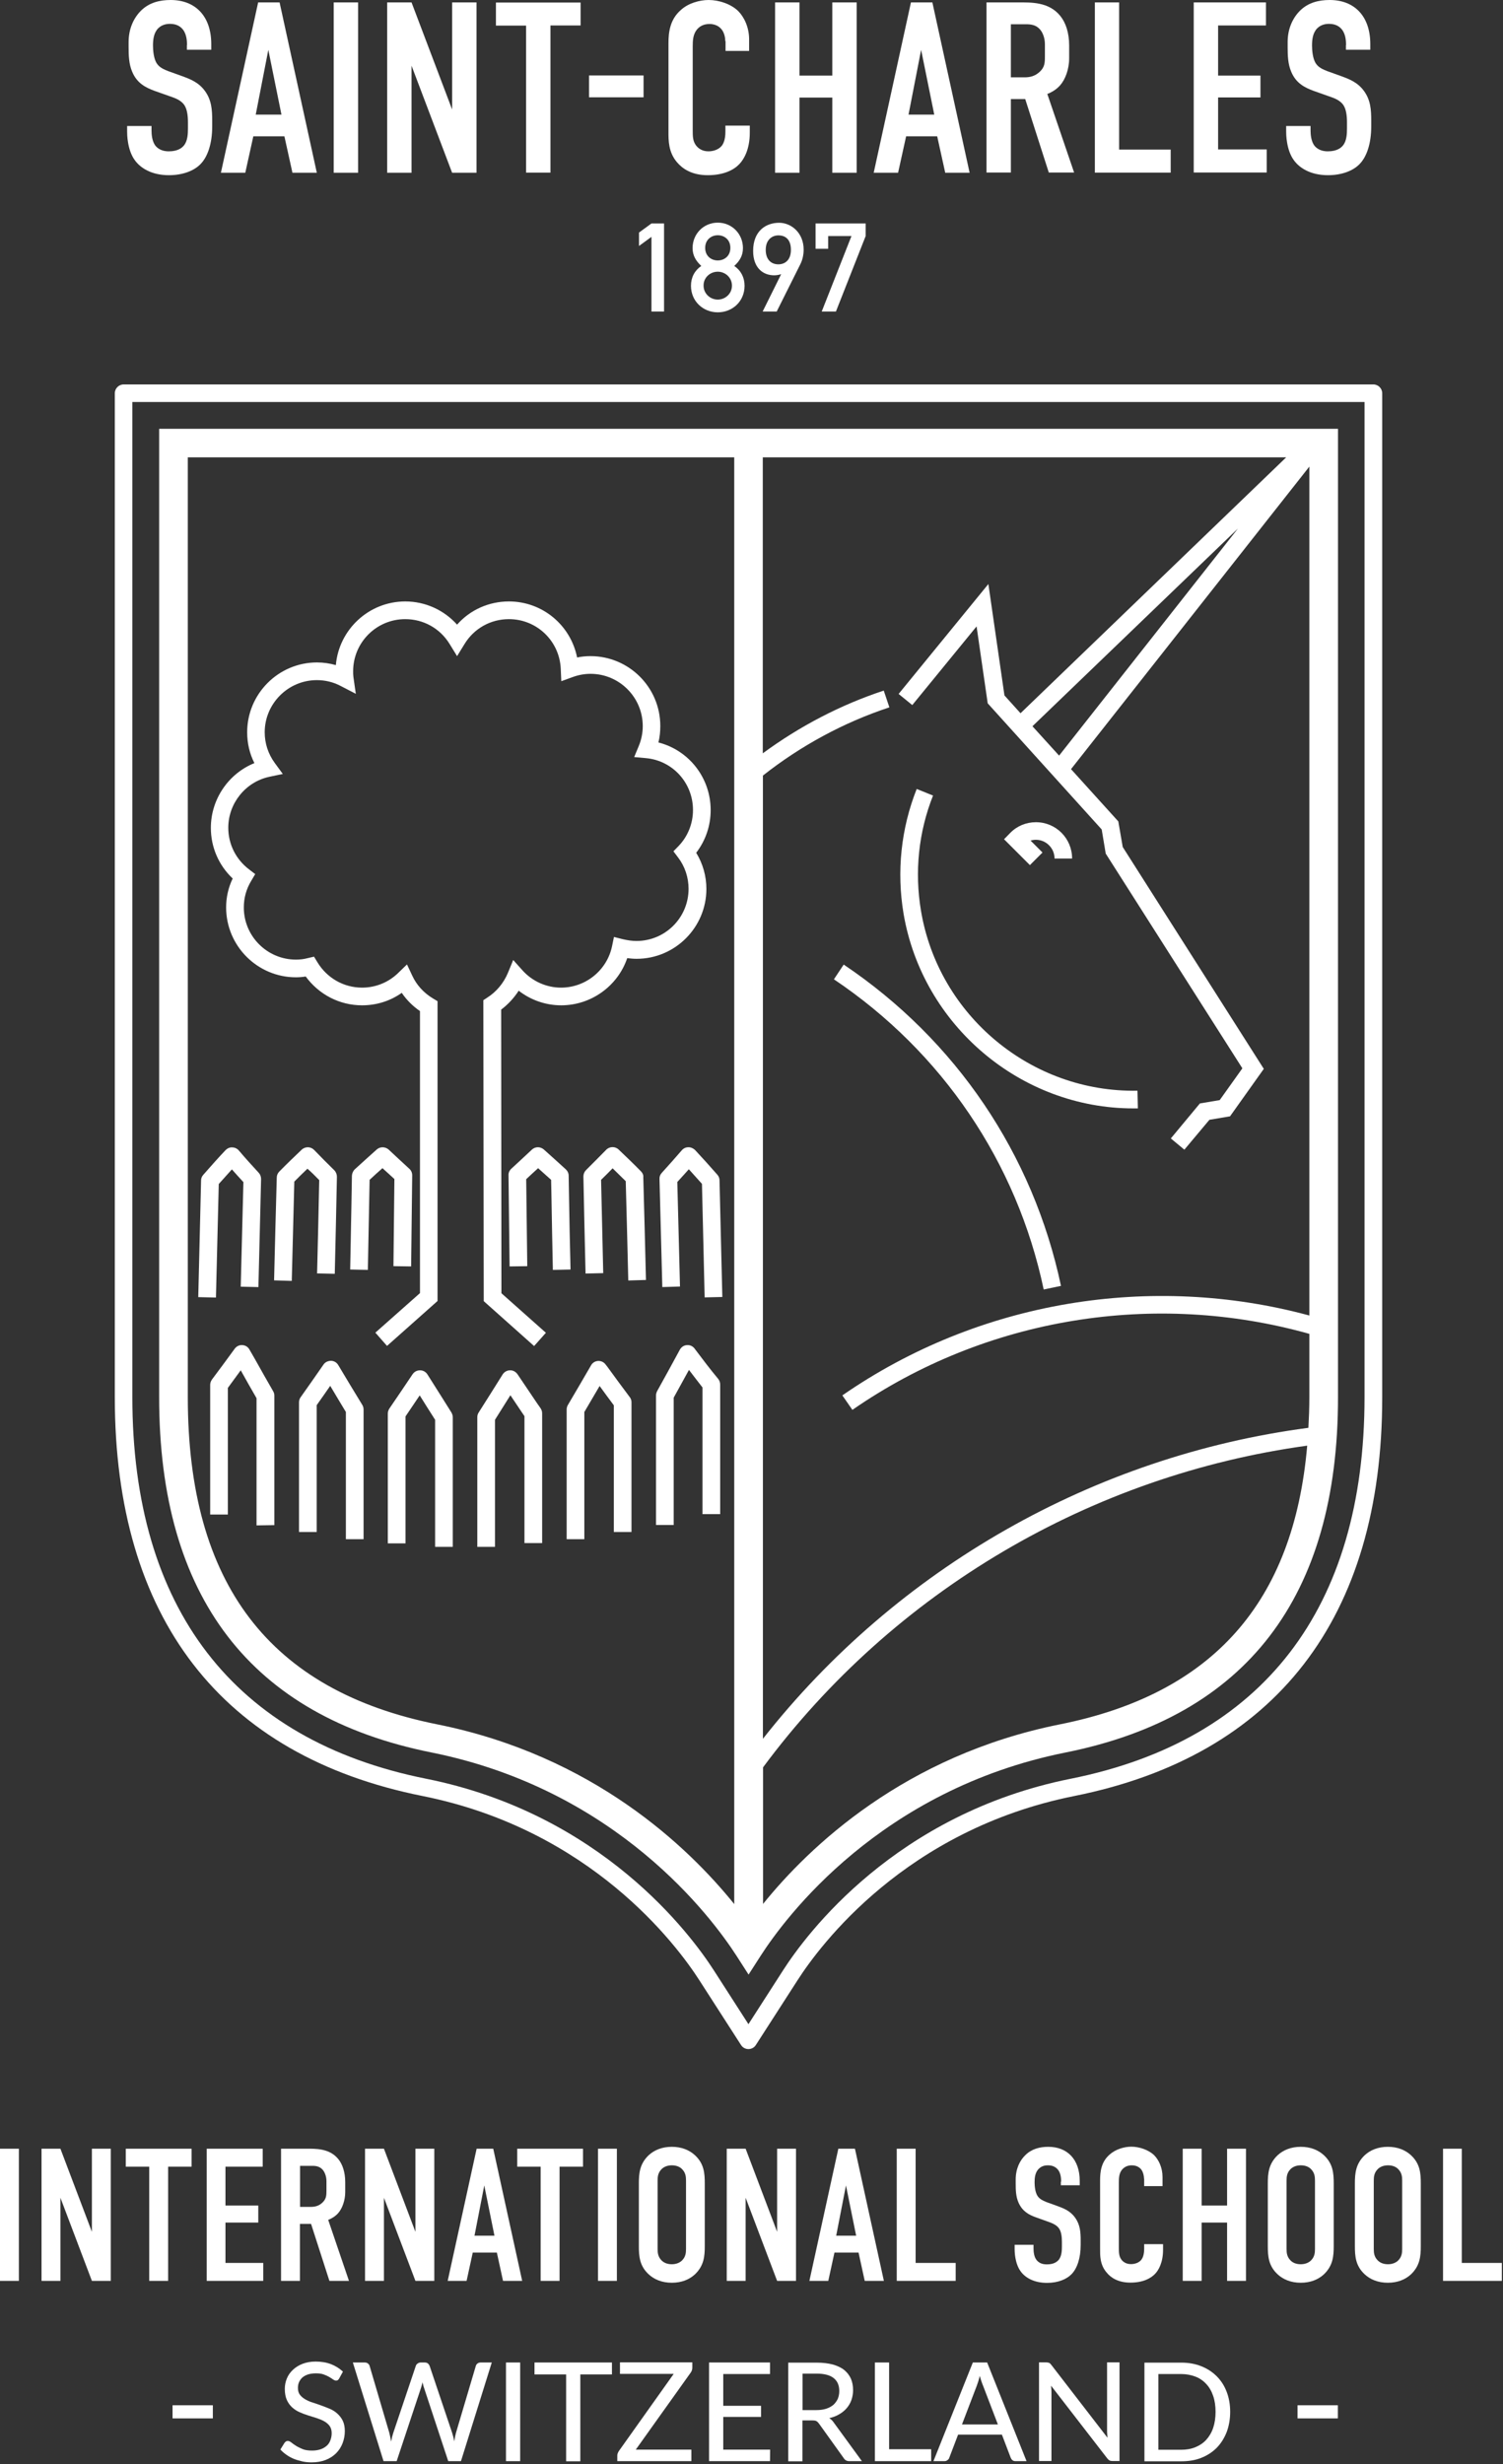
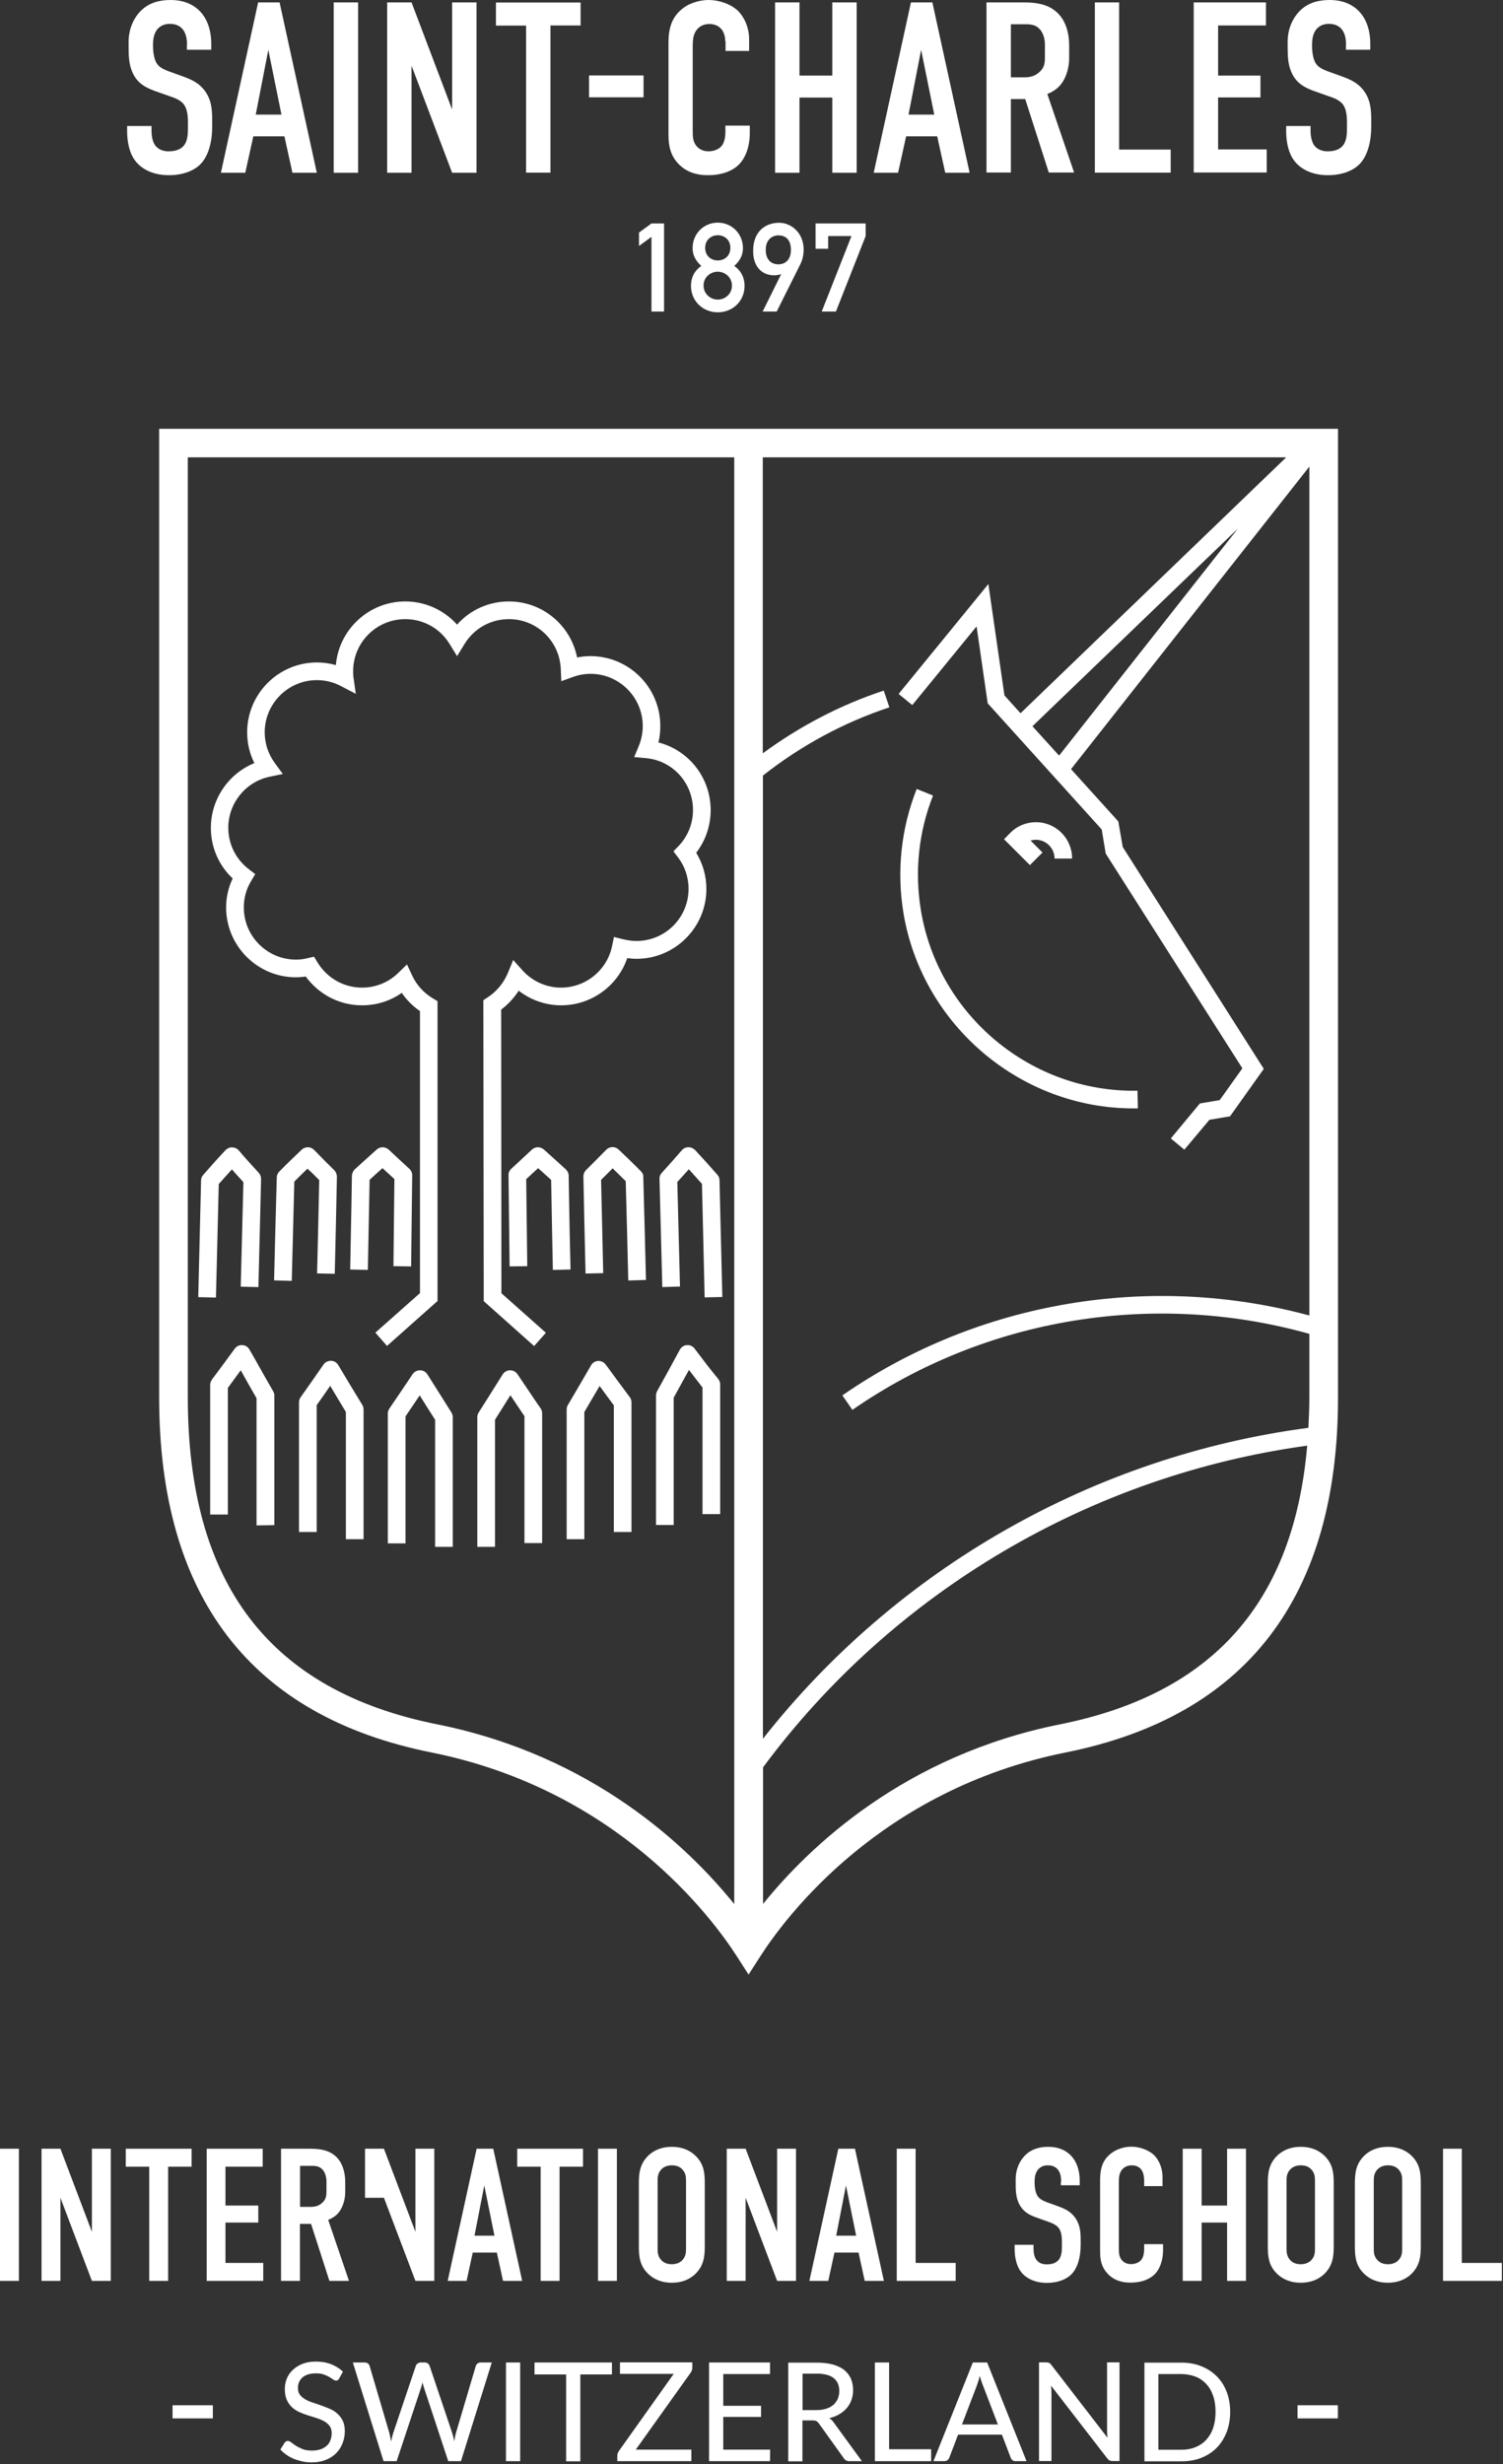
<svg xmlns="http://www.w3.org/2000/svg" width="260" height="426" viewBox="0 0 260 426" fill="none">
  <rect x="0" y="0" width="260" height="426" fill="#333333" stroke="none" />
  <path d="M58.676 411.195C58.606 411.334 58.537 411.404 58.444 411.473C58.351 411.543 58.259 411.566 58.12 411.566C57.98 411.566 57.818 411.497 57.633 411.381C57.447 411.242 57.216 411.103 56.961 410.94C56.683 410.778 56.358 410.639 55.988 410.5C55.617 410.361 55.153 410.315 54.62 410.315C54.111 410.315 53.67 410.384 53.276 410.5C52.882 410.639 52.581 410.801 52.303 411.033C52.048 411.265 51.863 411.543 51.724 411.844C51.584 412.169 51.538 412.493 51.538 412.864C51.538 413.327 51.654 413.721 51.886 414.022C52.117 414.324 52.419 414.579 52.813 414.81C53.184 415.019 53.624 415.227 54.111 415.367C54.597 415.529 55.107 415.691 55.594 415.876C56.103 416.062 56.59 416.247 57.077 416.456C57.563 416.664 58.004 416.942 58.374 417.29C58.745 417.638 59.07 418.032 59.301 418.518C59.533 419.005 59.649 419.607 59.649 420.303C59.649 421.044 59.51 421.762 59.255 422.411C59 423.06 58.629 423.64 58.143 424.126C57.656 424.613 57.053 425.007 56.335 425.285C55.617 425.563 54.806 425.702 53.902 425.702C53.346 425.702 52.836 425.656 52.303 425.54C51.793 425.424 51.306 425.285 50.843 425.099C50.38 424.914 49.962 424.682 49.568 424.404C49.175 424.126 48.804 423.825 48.502 423.477L49.221 422.319C49.29 422.226 49.36 422.156 49.476 422.087C49.568 422.017 49.684 421.994 49.8 421.994C49.962 421.994 50.148 422.087 50.38 422.249C50.588 422.435 50.866 422.62 51.191 422.828C51.515 423.037 51.909 423.222 52.349 423.408C52.79 423.593 53.346 423.663 53.995 423.663C54.528 423.663 54.991 423.593 55.431 423.454C55.849 423.315 56.196 423.107 56.497 422.852C56.799 422.597 57.007 422.272 57.146 421.901C57.285 421.531 57.378 421.114 57.378 420.673C57.378 420.163 57.262 419.746 57.03 419.422C56.799 419.097 56.497 418.843 56.103 418.611C55.733 418.402 55.292 418.217 54.806 418.055C54.319 417.892 53.832 417.753 53.323 417.591C52.813 417.429 52.303 417.244 51.84 417.035C51.353 416.826 50.936 416.548 50.542 416.201C50.171 415.853 49.846 415.436 49.615 414.903C49.383 414.393 49.267 413.744 49.267 412.98C49.267 412.377 49.383 411.798 49.615 411.218C49.846 410.639 50.194 410.152 50.658 409.712C51.121 409.272 51.677 408.924 52.326 408.669C52.998 408.414 53.74 408.275 54.597 408.275C55.547 408.275 56.428 408.414 57.239 408.716C58.027 409.017 58.722 409.457 59.325 410.013L58.676 411.195Z" fill="white" />
  <path d="M61.04 408.438H63.102C63.311 408.438 63.496 408.485 63.635 408.601C63.774 408.693 63.89 408.856 63.936 409.018L67.343 420.582C67.389 420.813 67.459 421.045 67.505 421.3C67.551 421.555 67.621 421.833 67.667 422.111C67.714 421.833 67.783 421.555 67.829 421.3C67.899 421.045 67.969 420.813 68.038 420.582L71.931 409.018C71.978 408.856 72.07 408.74 72.232 408.624C72.395 408.508 72.557 408.438 72.765 408.438H73.484C73.692 408.438 73.878 408.485 74.017 408.601C74.156 408.717 74.249 408.856 74.318 409.018L78.211 420.582C78.35 421.022 78.489 421.508 78.582 422.065C78.628 421.787 78.675 421.532 78.721 421.277C78.767 421.022 78.837 420.79 78.883 420.582L82.313 409.018C82.359 408.856 82.452 408.717 82.614 408.601C82.776 408.485 82.939 408.438 83.147 408.438H85.071L79.741 425.494H77.539L73.322 412.726C73.275 412.587 73.229 412.471 73.206 412.308C73.159 412.169 73.113 412.007 73.09 411.845C73.02 412.169 72.928 412.471 72.858 412.726L68.617 425.494H66.346L61.04 408.438Z" fill="white" />
  <path d="M89.983 425.494H87.527V408.438H89.983V425.494Z" fill="white" />
  <path d="M105.858 408.438V410.501H100.389V425.517H97.932V410.501H92.463V408.438H105.858Z" fill="white" />
  <path d="M119.761 408.436V409.34C119.761 409.641 119.669 409.896 119.507 410.151L109.982 423.499H119.599V425.492H106.784V424.519C106.784 424.38 106.807 424.264 106.854 424.148C106.9 424.032 106.946 423.916 107.016 423.8L116.54 410.406H107.248V408.413H119.761V408.436Z" fill="white" />
  <path d="M133.202 408.438V410.431H125.115V415.924H131.65V417.847H125.115V423.501H133.225L133.202 425.494H122.658V408.438H133.202Z" fill="white" />
  <path d="M138.81 418.472V425.517H136.354V408.461H141.244C142.333 408.461 143.283 408.577 144.071 408.785C144.859 409.017 145.531 409.318 146.041 409.735C146.55 410.153 146.944 410.662 147.199 411.242C147.454 411.821 147.57 412.493 147.57 413.212C147.57 413.814 147.477 414.37 147.292 414.903C147.107 415.436 146.828 415.9 146.481 416.317C146.133 416.734 145.693 417.082 145.183 417.383C144.673 417.684 144.094 417.916 143.445 418.055C143.746 418.24 144.024 418.495 144.233 418.82L149.1 425.494H146.921C146.481 425.494 146.156 425.308 145.948 424.961L141.661 418.982C141.522 418.796 141.383 418.657 141.22 418.565C141.058 418.472 140.827 418.449 140.502 418.449H138.81V418.472ZM138.81 416.664H141.174C141.823 416.664 142.402 416.595 142.912 416.433C143.422 416.27 143.816 416.039 144.164 415.761C144.488 415.459 144.743 415.112 144.928 414.718C145.09 414.324 145.183 413.86 145.183 413.374C145.183 412.377 144.859 411.636 144.21 411.126C143.561 410.616 142.588 410.361 141.267 410.361H138.834V416.664H138.81Z" fill="white" />
  <path d="M153.78 423.432H161.08V425.494H151.347V408.438H153.804V423.432H153.78Z" fill="white" />
  <path d="M177.58 425.494H175.68C175.471 425.494 175.286 425.448 175.147 425.332C175.008 425.216 174.915 425.077 174.845 424.915L173.316 420.906H165.738L164.209 424.915C164.162 425.077 164.07 425.193 163.907 425.309C163.768 425.425 163.583 425.494 163.374 425.494H161.474L168.287 408.438H170.767L177.58 425.494ZM166.41 419.145H172.621L170.048 412.424C169.956 412.216 169.863 411.961 169.77 411.683C169.678 411.405 169.585 411.103 169.492 410.756C169.4 411.08 169.307 411.405 169.237 411.683C169.145 411.961 169.052 412.216 168.982 412.424L166.41 419.145Z" fill="white" />
  <path d="M181.496 408.506C181.612 408.552 181.728 408.668 181.867 408.853L191.577 421.437C191.553 421.228 191.553 421.02 191.53 420.788C191.507 420.579 191.507 420.371 191.507 420.185V408.413H193.662V425.469H192.434C192.249 425.469 192.086 425.446 191.947 425.376C191.808 425.307 191.692 425.191 191.553 425.029L181.82 412.445C181.844 412.654 181.844 412.862 181.867 413.048C181.89 413.256 181.89 413.442 181.89 413.604V425.469H179.735V408.413H181.009C181.241 408.436 181.403 408.459 181.496 408.506Z" fill="white" />
  <path d="M212.804 416.966C212.804 418.24 212.595 419.399 212.201 420.465C211.784 421.508 211.228 422.411 210.486 423.176C209.745 423.918 208.864 424.497 207.821 424.914C206.779 425.331 205.643 425.517 204.369 425.517H197.973V408.461H204.369C205.62 408.461 206.779 408.669 207.821 409.087C208.864 409.504 209.745 410.083 210.486 410.825C211.228 411.566 211.807 412.47 212.201 413.513C212.595 414.532 212.804 415.691 212.804 416.966ZM210.278 416.966C210.278 415.946 210.139 415.019 209.861 414.208C209.583 413.397 209.189 412.702 208.656 412.146C208.146 411.589 207.52 411.149 206.779 410.871C206.037 410.593 205.226 410.431 204.322 410.431H200.383V423.524H204.322C205.226 423.524 206.037 423.385 206.779 423.084C207.52 422.782 208.146 422.365 208.656 421.809C209.166 421.253 209.583 420.558 209.861 419.747C210.139 418.912 210.278 417.985 210.278 416.966Z" fill="white" />
  <path d="M3.267 371.476V394.325H0V371.476H3.267Z" fill="white" />
  <path d="M10.452 371.476L15.897 385.843V371.476H19.165V394.325H15.897L10.452 379.957V394.325H7.184V371.476H10.452Z" fill="white" />
  <path d="M33.139 371.476V374.581H29.083V394.325H25.816V374.581H21.76V371.476H33.139Z" fill="white" />
  <path d="M35.757 371.476H45.444V374.581H39.002V381.301H44.679V384.244H39.002V391.22H45.537V394.325H35.757V371.476Z" fill="white" />
  <path d="M52.905 371.474C54.574 371.474 56.984 371.382 58.513 373.259C59.255 374.163 59.718 375.553 59.718 377.245V378.983C59.718 380.443 59.185 381.833 58.513 382.598C58.027 383.154 57.378 383.548 56.775 383.78L60.367 394.324H56.984L53.809 384.475H51.886V394.324H48.618V371.474H52.905ZM51.909 381.532H53.763C54.481 381.532 55.176 381.37 55.779 380.79C56.428 380.165 56.474 379.608 56.474 378.728V377.106C56.474 376.225 56.15 375.437 55.733 375.02C55.084 374.371 54.296 374.441 53.6 374.441H51.909V381.532Z" fill="white" />
-   <path d="M66.416 371.476L71.862 385.843V371.476H75.129V394.325H71.862L66.416 379.957V394.325H63.148V371.476H66.416Z" fill="white" />
+   <path d="M66.416 371.476L71.862 385.843V371.476H75.129V394.325H71.862L66.416 379.957H63.148V371.476H66.416Z" fill="white" />
  <path d="M87.017 394.325L85.951 389.435H81.78L80.714 394.325H77.446L82.452 371.476H85.325L90.331 394.325H87.017ZM83.773 377.825L82.081 386.515H85.534L83.773 377.825Z" fill="white" />
  <path d="M100.851 371.476V374.581H96.796V394.325H93.528V374.581H89.473V371.476H100.851Z" fill="white" />
  <path d="M106.715 371.476V394.325H103.448V371.476H106.715Z" fill="white" />
  <path d="M110.515 377.476C110.515 375.738 110.654 374.092 112.207 372.609C113.18 371.706 114.524 371.149 116.216 371.149C117.908 371.149 119.252 371.706 120.225 372.609C121.801 374.069 121.917 375.738 121.917 377.476V388.321C121.917 390.059 121.778 391.704 120.225 393.188C119.252 394.091 117.908 394.648 116.216 394.648C114.524 394.648 113.18 394.091 112.207 393.188C110.631 391.728 110.515 390.059 110.515 388.321V377.476ZM118.672 376.989C118.672 376.294 118.603 375.622 117.977 374.996C117.629 374.625 117.027 374.347 116.216 374.347C115.405 374.347 114.802 374.649 114.455 374.996C113.829 375.622 113.759 376.294 113.759 376.989V388.808C113.759 389.503 113.829 390.175 114.455 390.801C114.825 391.171 115.405 391.45 116.216 391.45C117.027 391.45 117.629 391.148 117.977 390.801C118.603 390.175 118.672 389.503 118.672 388.808V376.989Z" fill="white" />
  <path d="M128.985 371.476L134.431 385.843V371.476H137.698V394.325H134.431L128.985 379.957V394.325H125.717V371.476H128.985Z" fill="white" />
  <path d="M149.586 394.325L148.52 389.435H144.349L143.283 394.325H140.015L145.021 371.476H147.894L152.9 394.325H149.586ZM146.342 377.825L144.65 386.515H148.103L146.342 377.825Z" fill="white" />
  <path d="M158.392 371.476V391.22H165.321V394.325H155.125V371.476H158.392Z" fill="white" />
  <path d="M183.559 377.175C183.559 376.688 183.536 375.738 183.003 375.089C182.702 374.741 182.215 374.347 181.265 374.347C180.802 374.347 180.199 374.44 179.666 374.973C179.04 375.622 178.971 376.549 178.971 377.29C178.971 377.916 179.064 379.052 179.504 379.677C179.875 380.233 180.524 380.488 181.01 380.697L183.003 381.415C183.976 381.786 185.135 382.203 185.969 383.385C186.85 384.59 186.943 385.888 186.943 387.325V388.113C186.943 390.43 186.317 392.191 185.367 393.164C184.509 394.045 183.026 394.671 181.126 394.671C178.809 394.671 177.302 393.721 176.561 392.678C175.518 391.264 175.518 389.109 175.518 388.831V388.089H178.786V388.715C178.786 389.248 178.855 390.152 179.319 390.731C179.875 391.426 180.686 391.473 181.103 391.473C182.354 391.473 182.887 390.986 183.165 390.662C183.652 390.036 183.698 389.086 183.698 388.414V387.556C183.698 386.768 183.606 385.795 183.165 385.216C182.748 384.636 181.96 384.335 181.59 384.196L179.203 383.339C178.021 382.922 176.862 382.319 176.19 380.79C175.727 379.747 175.703 378.611 175.703 377.453V376.804C175.703 374.904 176.445 373.467 177.395 372.563C178.461 371.52 179.852 371.149 181.335 371.149C184.602 371.149 186.78 373.281 186.78 377.059V377.8H183.513V377.175H183.559Z" fill="white" />
  <path d="M197.904 376.665C197.904 376.202 197.765 375.599 197.487 375.159C197.325 374.927 196.838 374.348 195.795 374.348C194.938 374.348 194.428 374.719 194.103 375.09C193.57 375.738 193.547 376.55 193.547 377.337V388.6C193.547 389.341 193.547 390.037 193.964 390.616C194.196 390.94 194.706 391.427 195.633 391.427C196.351 391.427 197.07 391.172 197.464 390.639C197.626 390.407 197.927 389.898 197.927 388.785V387.974H201.195V388.924C201.195 391.172 200.407 392.493 199.827 393.096C199.132 393.837 197.811 394.625 195.54 394.625C193.385 394.625 192.134 393.744 191.438 392.887C190.257 391.52 190.303 389.944 190.303 388.785V376.944C190.303 375.437 190.488 373.746 191.971 372.471C192.991 371.567 194.474 371.127 195.702 371.127C197.07 371.127 198.669 371.66 199.642 372.587C200.453 373.398 201.102 374.765 201.102 376.364V377.94H197.927V376.665H197.904Z" fill="white" />
  <path d="M207.868 371.476V381.301H212.271V371.476H215.539V394.325H212.271V384.244H207.868V394.325H204.601V371.476H207.868Z" fill="white" />
  <path d="M219.316 377.476C219.316 375.738 219.455 374.092 221.008 372.609C221.981 371.706 223.325 371.149 225.017 371.149C226.708 371.149 228.052 371.706 229.026 372.609C230.601 374.069 230.717 375.738 230.717 377.476V388.321C230.717 390.059 230.578 391.704 229.026 393.188C228.052 394.091 226.708 394.648 225.017 394.648C223.325 394.648 221.981 394.091 221.008 393.188C219.432 391.728 219.316 390.059 219.316 388.321V377.476ZM227.473 376.989C227.473 376.294 227.404 375.622 226.778 374.996C226.43 374.625 225.828 374.347 225.017 374.347C224.206 374.347 223.603 374.649 223.255 374.996C222.63 375.622 222.56 376.294 222.56 376.989V388.808C222.56 389.503 222.63 390.175 223.255 390.801C223.603 391.171 224.206 391.45 225.017 391.45C225.828 391.45 226.43 391.148 226.778 390.801C227.404 390.175 227.473 389.503 227.473 388.808V376.989Z" fill="white" />
  <path d="M234.379 377.476C234.379 375.738 234.518 374.092 236.071 372.609C237.044 371.706 238.388 371.149 240.08 371.149C241.771 371.149 243.115 371.706 244.089 372.609C245.664 374.069 245.78 375.738 245.78 377.476V388.321C245.78 390.059 245.641 391.704 244.089 393.188C243.115 394.091 241.771 394.648 240.08 394.648C238.388 394.648 237.044 394.091 236.071 393.188C234.495 391.728 234.379 390.059 234.379 388.321V377.476ZM242.559 376.989C242.559 376.294 242.49 375.622 241.864 374.996C241.516 374.625 240.914 374.347 240.103 374.347C239.292 374.347 238.689 374.649 238.342 374.996C237.716 375.622 237.646 376.294 237.646 376.989V388.808C237.646 389.503 237.716 390.175 238.342 390.801C238.712 391.171 239.292 391.45 240.103 391.45C240.914 391.45 241.516 391.148 241.864 390.801C242.49 390.175 242.559 389.503 242.559 388.808V376.989Z" fill="white" />
  <path d="M252.872 371.476V391.22H259.801V394.325H249.627V371.476H252.872Z" fill="white" />
  <path d="M231.435 415.829H224.46V418.1H231.435V415.829Z" fill="white" />
  <path d="M36.822 415.829H29.847V418.1H36.822V415.829Z" fill="white" />
-   <path d="M22.895 69.497H236.047V241.538C236.047 278.037 218.458 300.863 185.227 307.514C154.892 313.585 139.459 334.395 135.45 340.652L129.471 349.945L123.492 340.652C119.483 334.418 104.049 313.585 73.715 307.514C40.461 300.863 22.895 278.06 22.895 241.538V69.497ZM128.196 353.56C128.474 354 128.961 354.255 129.471 354.255C129.981 354.255 130.467 354 130.745 353.56L137.999 342.297C141.846 336.318 156.654 316.343 185.829 310.503C220.683 303.528 239.106 279.705 239.106 241.561V67.99C239.106 67.156 238.41 66.461 237.576 66.461H21.389C20.555 66.461 19.859 67.156 19.859 67.99V241.561C19.859 279.705 38.282 303.551 73.112 310.503C102.265 316.343 117.096 336.318 120.943 342.297L128.196 353.56Z" fill="white" />
  <path d="M131.997 305.546C154.592 275.073 188.796 255.051 226.129 249.929C223.788 277.019 209.791 292.824 183.373 298.107C156.469 303.484 139.969 319.288 131.997 329.16V305.546ZM176.537 123.308L173.756 120.226L170.975 100.969L155.449 119.971L157.813 121.895L168.936 108.292L170.86 121.593L190.58 143.4L191.276 147.571L214.913 184.695L210.996 190.188L207.567 190.767L202.538 196.815L204.879 198.762L209.212 193.594L212.781 192.992L218.621 184.788L194.219 146.436L193.454 142.01L185.274 132.972L226.5 80.669V227.428C199.155 220.035 169.376 224.855 145.716 241.239L147.454 243.742C170.605 227.706 199.803 223.094 226.5 230.603V241.587C226.5 243.394 226.43 245.132 226.337 246.847C189.306 251.714 155.194 271.087 131.974 300.61V134.084C138.532 128.916 145.971 124.884 153.85 122.289L152.877 119.392C145.415 121.848 138.324 125.556 131.951 130.237V79.07H222.491L176.537 123.308ZM178.6 125.556L214.148 91.375L183.211 130.631L178.6 125.556ZM32.489 79.07H127.015V329.183C119.043 319.311 102.567 303.507 75.616 298.107C46.602 292.291 32.489 273.798 32.489 241.541V79.07ZM74.642 302.974C106.761 309.416 123.145 331.524 127.409 338.128L129.494 341.373L131.58 338.128C135.844 331.501 152.251 309.393 184.347 302.974C215.608 296.717 231.459 276.069 231.459 241.564V74.134H27.53V241.564C27.53 276.069 43.381 296.717 74.642 302.974Z" fill="white" />
  <path d="M196.049 191.624C196.327 191.624 196.582 191.624 196.837 191.624L196.767 188.565C178.391 188.913 162.354 175.565 159.319 157.466C158.183 150.723 158.901 143.84 161.404 137.537L158.577 136.401C155.866 143.238 155.078 150.676 156.306 157.976C159.597 177.28 176.583 191.624 196.049 191.624Z" fill="white" />
  <path d="M180.338 147.385L178.276 145.322C178.577 145.23 178.902 145.183 179.203 145.183C180.964 145.183 182.424 146.643 182.424 148.428H185.46C185.46 144.951 182.679 142.147 179.203 142.147C177.511 142.147 175.935 142.796 174.754 144.001L173.688 145.091L178.16 149.563L180.338 147.385Z" fill="white" />
-   <path d="M144.256 169.308C163.004 181.891 175.912 200.963 180.546 222.932L183.536 222.306C178.716 199.55 165.368 179.806 145.948 166.759L144.256 169.308Z" fill="white" />
  <path d="M76.45 241.586C75.616 240.265 74.782 238.945 73.947 237.624C73.669 237.183 73.206 236.905 72.673 236.905C72.093 236.905 71.676 237.16 71.375 237.577C70.031 239.593 68.687 241.563 67.343 243.533C67.181 243.788 67.088 244.089 67.088 244.39V266.822H70.147V244.877C70.958 243.672 71.769 242.467 72.603 241.239C73.02 241.888 73.438 242.56 73.855 243.232L75.268 245.456V267.425H78.327V245.016C78.327 244.738 78.234 244.46 78.095 244.205L76.45 241.586Z" fill="white" />
  <path d="M92.926 242.629C91.79 240.96 90.655 239.268 89.519 237.577C89.218 237.16 88.755 236.881 88.222 236.905C87.712 236.905 87.225 237.183 86.947 237.623C85.557 239.848 84.19 242.026 82.799 244.204C82.637 244.459 82.567 244.737 82.567 245.015V267.424H85.626V245.456C86.507 244.042 87.411 242.629 88.291 241.215C88.987 242.258 89.705 243.301 90.377 244.32L90.725 244.83V266.776H93.784V244.343C93.784 244.042 93.691 243.741 93.528 243.486L92.926 242.629Z" fill="white" />
  <path d="M58.514 236C58.259 235.56 57.772 235.259 57.262 235.259C56.752 235.259 56.242 235.491 55.964 235.908C54.644 237.808 53.323 239.708 52.002 241.562C51.816 241.817 51.724 242.118 51.724 242.443V264.852H54.783V242.929C55.571 241.817 56.358 240.705 57.123 239.592C58.027 241.122 58.931 242.605 59.834 244.111V266.103H62.893V243.694C62.893 243.416 62.824 243.138 62.685 242.906C61.271 240.612 59.904 238.318 58.514 236Z" fill="white" />
  <path d="M47.46 263.67V241.284C47.46 241.006 47.39 240.751 47.251 240.519C46.185 238.688 45.165 236.858 44.123 235.004L43.149 233.312C42.894 232.849 42.431 232.571 41.921 232.547C41.411 232.501 40.901 232.756 40.6 233.173C39.302 234.957 37.981 236.742 36.661 238.503C36.475 238.781 36.359 239.082 36.359 239.43V261.839H39.418V239.94C40.16 238.943 40.901 237.924 41.643 236.904C42.547 238.526 43.45 240.125 44.377 241.724V263.716L47.46 263.67Z" fill="white" />
  <path d="M120.156 233.15C119.855 232.733 119.345 232.501 118.835 232.548C118.325 232.571 117.862 232.872 117.607 233.336C116.309 235.746 114.988 238.133 113.667 240.52C113.551 240.751 113.482 241.006 113.482 241.261V263.647H116.541V241.632C117.421 240.033 118.302 238.434 119.183 236.835C119.971 237.855 120.735 238.874 121.523 239.871V261.77H124.582V239.361C124.582 239.013 124.466 238.689 124.258 238.411C122.844 236.719 121.5 234.935 120.156 233.15Z" fill="white" />
  <path d="M105.023 236.233L104.768 235.909C104.467 235.491 103.98 235.26 103.47 235.283C102.96 235.306 102.474 235.607 102.242 236.048C100.898 238.365 99.577 240.636 98.233 242.907C98.094 243.139 98.024 243.417 98.024 243.695V266.104H101.083V244.112C101.964 242.629 102.845 241.123 103.725 239.616C104.536 240.729 105.347 241.841 106.182 242.953V264.852H109.24V242.444C109.24 242.119 109.148 241.795 108.939 241.54C107.618 239.779 106.321 238.017 105.023 236.233Z" fill="white" />
  <path d="M39.118 156.886C39.118 163.537 44.541 168.959 51.191 168.959C51.748 168.959 52.327 168.913 52.883 168.82C55.177 171.949 58.746 173.803 62.639 173.803C65.119 173.803 67.506 173.061 69.499 171.648C70.333 172.876 71.399 173.942 72.65 174.799V223.557L64.933 230.393L66.95 232.687L75.686 224.924V173.084L74.944 172.644C73.345 171.694 72.071 170.327 71.306 168.658L70.402 166.735L68.873 168.218C67.204 169.84 64.98 170.744 62.639 170.744C59.464 170.744 56.568 169.099 54.899 166.341L54.32 165.391L53.231 165.646C52.535 165.831 51.887 165.901 51.191 165.901C46.232 165.901 42.177 161.868 42.177 156.886C42.177 155.264 42.594 153.711 43.451 152.298L44.147 151.116L43.057 150.282C40.786 148.543 39.489 145.925 39.489 143.098C39.489 138.88 42.478 135.172 46.603 134.292L48.92 133.805L47.53 131.905C46.394 130.352 45.792 128.521 45.792 126.598C45.792 121.639 49.847 117.583 54.806 117.583C56.243 117.583 57.634 117.908 58.908 118.58L61.55 119.947L61.133 117.027C61.087 116.703 61.087 116.378 61.087 116.054C61.087 111.072 65.119 107.039 70.101 107.039C73.253 107.039 76.126 108.638 77.772 111.327L79.069 113.435L80.367 111.327C82.012 108.638 84.886 107.039 88.037 107.039C92.881 107.039 96.82 110.84 97.006 115.683L97.098 117.769L99.068 117.05C100.088 116.68 101.131 116.494 102.15 116.494C107.133 116.494 111.188 120.55 111.188 125.532C111.188 126.714 110.956 127.873 110.493 128.985L109.705 130.885L111.767 131.071C116.402 131.511 119.878 135.381 119.878 140.039C119.878 142.356 118.998 144.581 117.399 146.249L116.495 147.176L117.283 148.219C118.488 149.795 119.113 151.695 119.113 153.665C119.113 158.647 115.081 162.679 110.099 162.679C109.357 162.679 108.569 162.564 107.758 162.378L106.206 161.984L105.881 163.56C105.024 167.731 101.316 170.744 97.052 170.744C94.526 170.744 92.093 169.655 90.401 167.778L88.779 165.97L87.852 168.218C87.134 169.933 85.882 171.462 84.307 172.459L83.611 172.922L83.681 224.947L92.394 232.71L94.433 230.416L86.74 223.58L86.694 174.544C87.898 173.641 88.918 172.528 89.729 171.277C91.815 172.899 94.41 173.803 97.075 173.803C102.289 173.803 106.878 170.443 108.5 165.646C109.056 165.715 109.589 165.762 110.122 165.762C116.773 165.762 122.196 160.339 122.196 153.688C122.196 151.463 121.593 149.331 120.434 147.431C122.057 145.322 122.937 142.75 122.937 140.062C122.937 134.454 119.16 129.703 113.899 128.359C114.131 127.432 114.224 126.482 114.224 125.509C114.224 118.835 108.801 113.435 102.15 113.435C101.386 113.435 100.598 113.505 99.833 113.667C98.721 108.105 93.854 103.98 88.037 103.98C84.561 103.98 81.317 105.44 79.069 107.99C76.798 105.464 73.577 103.98 70.101 103.98C63.821 103.98 58.63 108.824 58.097 114.988C57.054 114.687 55.942 114.525 54.83 114.525C48.179 114.525 42.756 119.947 42.756 126.598C42.756 128.475 43.173 130.283 44.008 131.928C39.535 133.735 36.476 138.162 36.476 143.121C36.476 146.481 37.843 149.609 40.253 151.88C39.489 153.456 39.118 155.148 39.118 156.886Z" fill="white" />
  <path d="M119.044 198.343C118.603 198.343 118.209 198.551 117.931 198.876C116.773 200.22 115.614 201.518 114.478 202.769C114.2 203.07 114.061 203.441 114.085 203.835L114.571 222.513L117.63 222.42L117.167 204.345C117.839 203.626 118.488 202.885 119.16 202.143C119.924 202.978 120.689 203.835 121.431 204.669L121.894 224.297L124.953 224.228L124.466 204.043C124.466 203.696 124.327 203.348 124.096 203.093C122.821 201.633 121.523 200.197 120.226 198.806C119.901 198.505 119.484 198.32 119.044 198.343Z" fill="white" />
  <path d="M110.886 202.514C109.611 201.216 108.313 199.965 107.016 198.737C106.413 198.157 105.44 198.181 104.86 198.783C103.702 199.965 102.52 201.147 101.384 202.282C101.083 202.584 100.921 202.978 100.921 203.395C101.037 209.003 101.153 214.564 101.292 220.172L104.351 220.103C104.235 214.727 104.096 209.35 103.98 203.974C104.652 203.325 105.324 202.653 105.973 201.981C106.737 202.723 107.479 203.464 108.244 204.206C108.406 209.93 108.545 215.654 108.684 221.377L111.743 221.285C111.604 215.352 111.442 209.42 111.28 203.511C111.326 203.163 111.164 202.792 110.886 202.514Z" fill="white" />
  <path d="M98.418 206.062L98.372 203.258C98.372 202.841 98.186 202.447 97.862 202.145C96.587 200.987 95.336 199.851 94.061 198.716C93.459 198.206 92.578 198.206 91.999 198.762C90.817 199.874 89.635 200.963 88.453 202.053C88.129 202.354 87.944 202.748 87.967 203.188L88.152 218.946L91.211 218.9L91.026 203.86C91.721 203.211 92.393 202.586 93.088 201.96C93.83 202.609 94.571 203.304 95.336 203.976L95.382 206.131C95.452 210.604 95.545 215.076 95.637 219.549L98.696 219.479C98.58 215.007 98.488 210.534 98.418 206.062Z" fill="white" />
  <path d="M37.843 204.695C38.607 203.838 39.372 202.98 40.114 202.169C40.785 202.911 41.434 203.652 42.106 204.371L41.643 222.446L44.702 222.516L45.165 203.838C45.165 203.444 45.026 203.05 44.771 202.772C43.636 201.544 42.454 200.246 41.319 198.902C41.04 198.577 40.623 198.369 40.183 198.369C39.766 198.322 39.326 198.531 39.024 198.832C37.75 200.176 36.452 201.636 35.154 203.119C34.923 203.374 34.783 203.722 34.783 204.069L34.297 224.254L37.356 224.323L37.843 204.695Z" fill="white" />
  <path d="M55.223 204.022C55.107 209.398 54.991 214.774 54.852 220.151L57.911 220.22C58.05 214.612 58.166 209.027 58.282 203.442C58.282 203.025 58.119 202.608 57.818 202.307C56.659 201.171 55.501 200.013 54.342 198.808C53.763 198.205 52.812 198.182 52.187 198.761C50.843 200.036 49.545 201.287 48.317 202.539C48.039 202.817 47.877 203.187 47.877 203.581C47.714 209.514 47.552 215.423 47.413 221.356L50.472 221.448C50.611 215.724 50.773 210 50.912 204.277C51.654 203.535 52.395 202.793 53.183 202.052C53.902 202.678 54.574 203.35 55.223 204.022Z" fill="white" />
  <path d="M68.224 203.835L68.062 218.898L71.121 218.945L71.306 203.187C71.306 202.746 71.121 202.329 70.796 202.051C69.614 200.962 68.433 199.873 67.251 198.76C66.671 198.227 65.768 198.204 65.188 198.714C63.937 199.826 62.662 200.985 61.388 202.144C61.087 202.422 60.901 202.839 60.878 203.256L60.785 208.679C60.716 212.294 60.646 215.886 60.577 219.478L63.636 219.547C63.705 215.955 63.775 212.34 63.844 208.748L63.937 203.974C64.678 203.279 65.42 202.607 66.162 201.958C66.857 202.561 67.529 203.21 68.224 203.835Z" fill="white" />
  <path d="M32.351 7.786C32.351 7.161 32.304 5.932 31.632 5.098C31.262 4.635 30.613 4.125 29.408 4.125C28.828 4.125 28.017 4.241 27.345 4.913C26.557 5.747 26.465 6.929 26.465 7.902C26.465 8.69 26.581 10.173 27.137 10.984C27.6 11.703 28.434 12.027 29.06 12.282L31.632 13.209C32.884 13.672 34.367 14.229 35.456 15.735C36.592 17.288 36.708 18.979 36.708 20.833V21.853C36.708 24.842 35.92 27.113 34.691 28.365C33.602 29.5 31.656 30.288 29.222 30.288C26.233 30.288 24.31 29.06 23.336 27.716C21.992 25.908 21.992 23.127 21.992 22.757V21.783H26.21V22.571C26.21 23.243 26.302 24.425 26.882 25.19C27.6 26.07 28.643 26.163 29.199 26.163C30.798 26.163 31.517 25.537 31.841 25.12C32.467 24.332 32.513 23.104 32.513 22.224V21.134C32.513 20.115 32.397 18.863 31.841 18.099C31.285 17.334 30.288 16.963 29.825 16.801L26.743 15.712C25.236 15.156 23.707 14.414 22.873 12.421C22.293 11.077 22.247 9.594 22.247 8.134V7.277C22.247 4.843 23.22 2.989 24.425 1.808C25.816 0.463 27.577 0 29.524 0C33.741 0 36.545 2.735 36.545 7.624V8.597H32.328V7.786H32.351Z" fill="white" />
  <path d="M50.589 29.87L49.198 23.567H43.822L42.431 29.87H38.214L44.656 0.416H48.364L54.806 29.87H50.589ZM46.417 8.62L44.239 19.812H48.688L46.417 8.62Z" fill="white" />
  <path d="M61.944 0.416V29.87H57.726V0.416H61.944Z" fill="white" />
  <path d="M71.19 0.416L78.212 18.932V0.416H82.43V29.87H78.212L71.19 11.354V29.87H66.973V0.416H71.19Z" fill="white" />
  <path d="M100.435 0.416V4.402H95.221V29.847H91.003V4.425H85.789V0.439H100.435V0.416Z" fill="white" />
  <path d="M111.327 13.046V16.823H101.895V13.046H111.327Z" fill="white" />
  <path d="M125.463 7.114C125.463 6.535 125.301 5.724 124.907 5.191C124.699 4.89 124.073 4.148 122.729 4.148C121.64 4.148 120.968 4.612 120.551 5.121C119.878 5.956 119.832 7.022 119.832 8.018V22.525C119.832 23.498 119.832 24.379 120.388 25.12C120.69 25.537 121.362 26.163 122.543 26.163C123.47 26.163 124.397 25.816 124.907 25.143C125.116 24.842 125.487 24.17 125.487 22.757V21.714H129.704V22.942C129.704 25.839 128.684 27.53 127.943 28.318C127.062 29.291 125.324 30.288 122.428 30.288C119.647 30.288 118.048 29.152 117.121 28.063C115.615 26.302 115.638 24.286 115.638 22.757V7.485C115.638 5.562 115.893 3.36 117.793 1.715C119.091 0.533 121.037 0 122.59 0C124.351 0 126.413 0.672 127.688 1.9C128.731 2.943 129.588 4.727 129.588 6.79V8.806H125.51V7.114H125.463Z" fill="white" />
  <path d="M138.301 0.416V13.069H143.979V0.416H148.196V29.87H143.979V16.869H138.301V29.87H134.083V0.416H138.301Z" fill="white" />
  <path d="M163.514 29.87L162.123 23.567H156.747L155.357 29.87H151.139L157.581 0.416H161.289L167.732 29.87H163.514ZM159.343 8.62L157.164 19.812H161.614L159.343 8.62Z" fill="white" />
  <path d="M176.167 0.417C178.322 0.417 181.427 0.301 183.397 2.734C184.37 3.916 184.95 5.677 184.95 7.856V10.08C184.95 11.981 184.277 13.742 183.397 14.738C182.771 15.457 181.914 15.966 181.172 16.244L185.807 29.824H181.427L177.349 17.125H174.869V29.824H170.651V0.417H176.167ZM174.869 13.371H177.256C178.183 13.371 179.063 13.162 179.875 12.398C180.709 11.61 180.755 10.891 180.755 9.756V7.647C180.755 6.512 180.338 5.492 179.782 4.959C178.948 4.125 177.928 4.194 177.047 4.194H174.869V13.371Z" fill="white" />
  <path d="M193.594 0.416V25.861H202.516V29.847H189.399V0.416H193.594Z" fill="white" />
  <path d="M206.501 0.416H218.992V4.402H210.719V13.069H218.042V16.846H210.719V25.837H219.131V29.823H206.501V0.416Z" fill="white" />
  <path d="M232.85 7.786C232.85 7.161 232.804 5.932 232.131 5.098C231.761 4.635 231.112 4.125 229.907 4.125C229.327 4.125 228.516 4.241 227.844 4.913C227.056 5.747 226.964 6.929 226.964 7.902C226.964 8.69 227.08 10.173 227.636 10.984C228.099 11.703 228.934 12.027 229.559 12.282L232.131 13.209C233.383 13.672 234.866 14.229 235.955 15.735C237.091 17.288 237.206 18.979 237.206 20.833V21.853C237.206 24.842 236.419 27.113 235.19 28.365C234.101 29.5 232.155 30.288 229.721 30.288C226.732 30.288 224.809 29.06 223.835 27.716C222.491 25.908 222.491 23.127 222.491 22.757V21.783H226.709V22.571C226.709 23.243 226.802 24.425 227.381 25.19C228.099 26.07 229.142 26.163 229.698 26.163C231.297 26.163 232.016 25.537 232.34 25.12C232.966 24.332 233.012 23.104 233.012 22.224V21.134C233.012 20.115 232.896 18.863 232.34 18.099C231.784 17.334 230.787 16.963 230.324 16.801L227.242 15.712C225.736 15.156 224.206 14.414 223.372 12.421C222.792 11.077 222.746 9.594 222.746 8.134V7.277C222.746 4.843 223.719 2.989 224.924 1.808C226.315 0.463 228.076 0 230.023 0C234.24 0 237.044 2.735 237.044 7.624V8.597H232.827V7.786H232.85Z" fill="white" />
  <path d="M112.694 38.631L110.539 40.207V42.524L112.694 40.948V53.856H114.873V38.631H112.694Z" fill="white" />
  <path d="M124.165 46.974C125.463 46.974 126.621 47.993 126.621 49.384C126.621 50.774 125.463 51.794 124.165 51.794C122.867 51.794 121.709 50.774 121.709 49.384C121.685 47.993 122.844 46.974 124.165 46.974ZM124.165 40.67C125.277 40.67 126.343 41.412 126.343 42.849C126.343 44.286 125.277 45.027 124.165 45.027C123.053 45.027 121.987 44.286 121.987 42.849C121.987 41.435 123.053 40.67 124.165 40.67ZM119.53 49.407C119.53 52.095 121.639 53.995 124.165 53.995C126.691 53.995 128.8 52.118 128.8 49.407C128.8 47.97 128.174 46.765 127.015 45.977C127.919 45.166 128.522 44.216 128.522 42.895C128.522 40.439 126.621 38.492 124.165 38.492C121.709 38.492 119.808 40.439 119.808 42.895C119.808 44.216 120.434 45.166 121.315 45.977C120.156 46.765 119.53 47.97 119.53 49.407Z" fill="white" />
  <path d="M134.64 40.693C135.961 40.693 136.818 41.481 136.818 43.196C136.818 44.911 135.845 45.699 134.64 45.699C133.435 45.699 132.462 44.911 132.462 43.196C132.462 41.365 133.643 40.693 134.64 40.693ZM133.921 47.599C134.292 47.599 134.756 47.529 135.08 47.413H135.126L131.929 53.856H134.362L138.44 45.699C138.834 44.911 139.02 44.053 139.02 43.149C139.02 40.276 136.911 38.515 134.779 38.515C132.508 38.515 130.283 39.905 130.283 43.381C130.283 46.324 131.998 47.599 133.921 47.599Z" fill="white" />
  <path d="M141.083 38.631V43.011H143.261V40.809H147.293L142.149 53.856H144.605L149.749 40.809V38.631H141.083Z" fill="white" />
</svg>